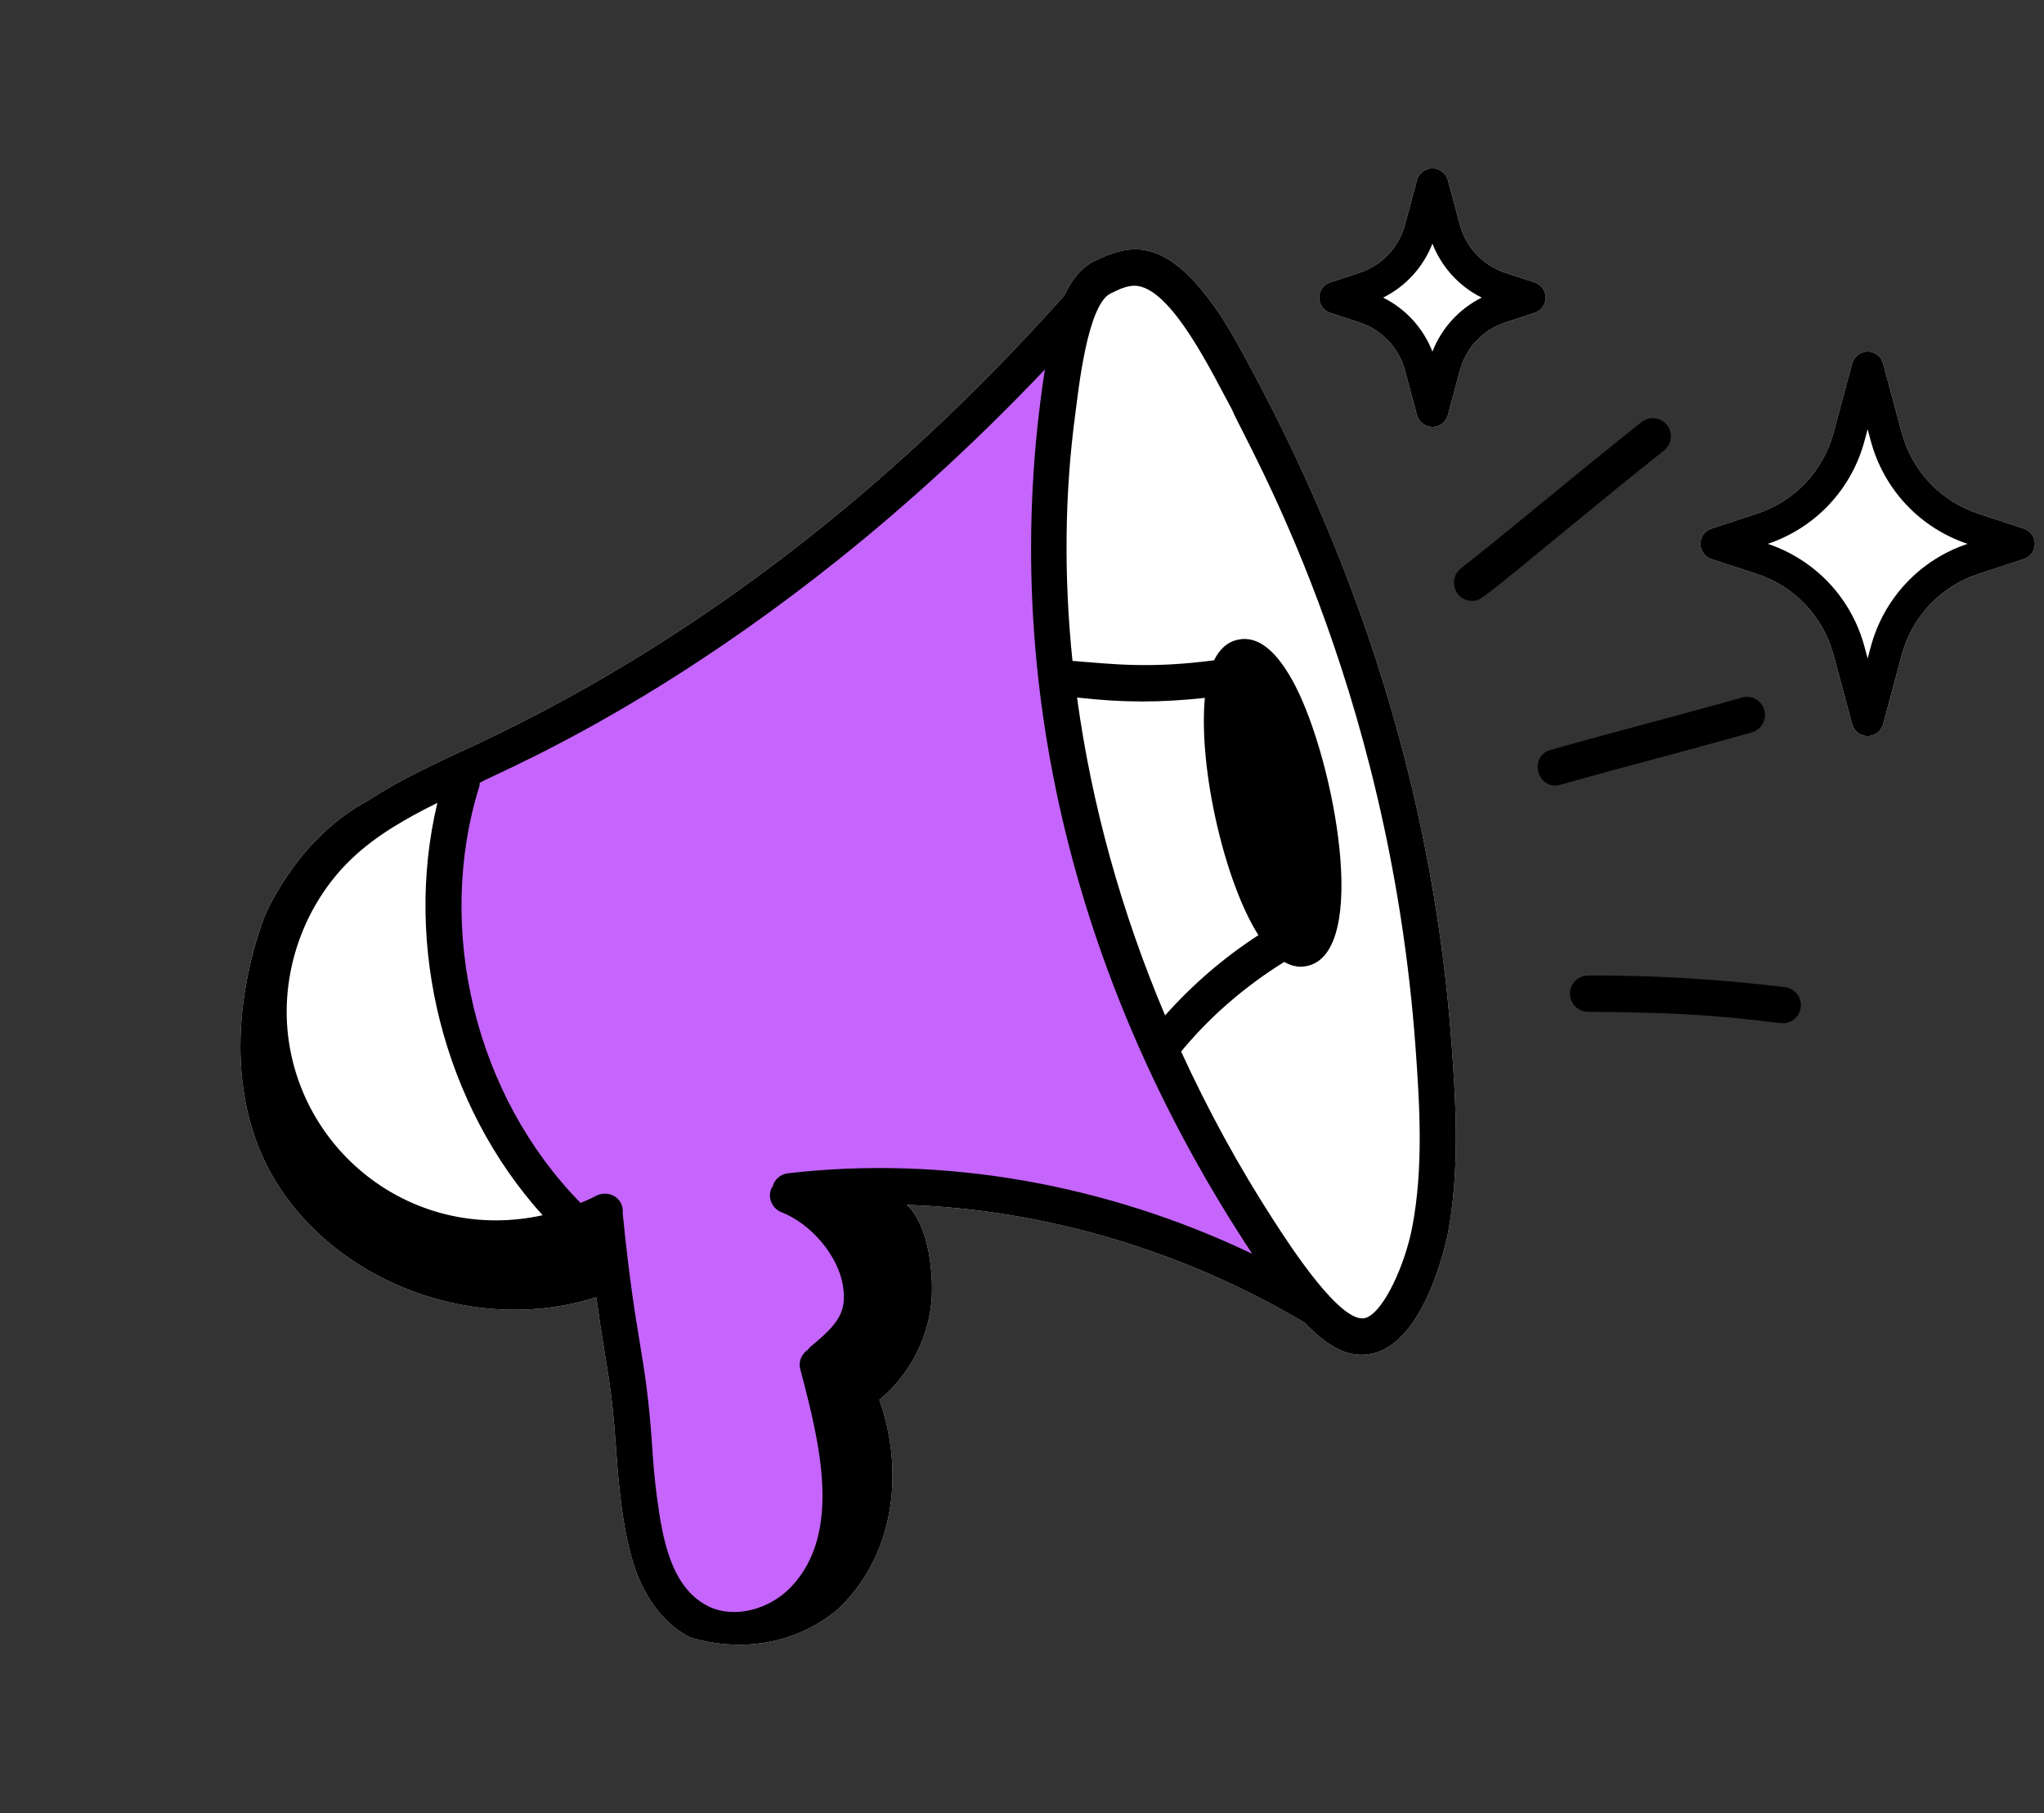
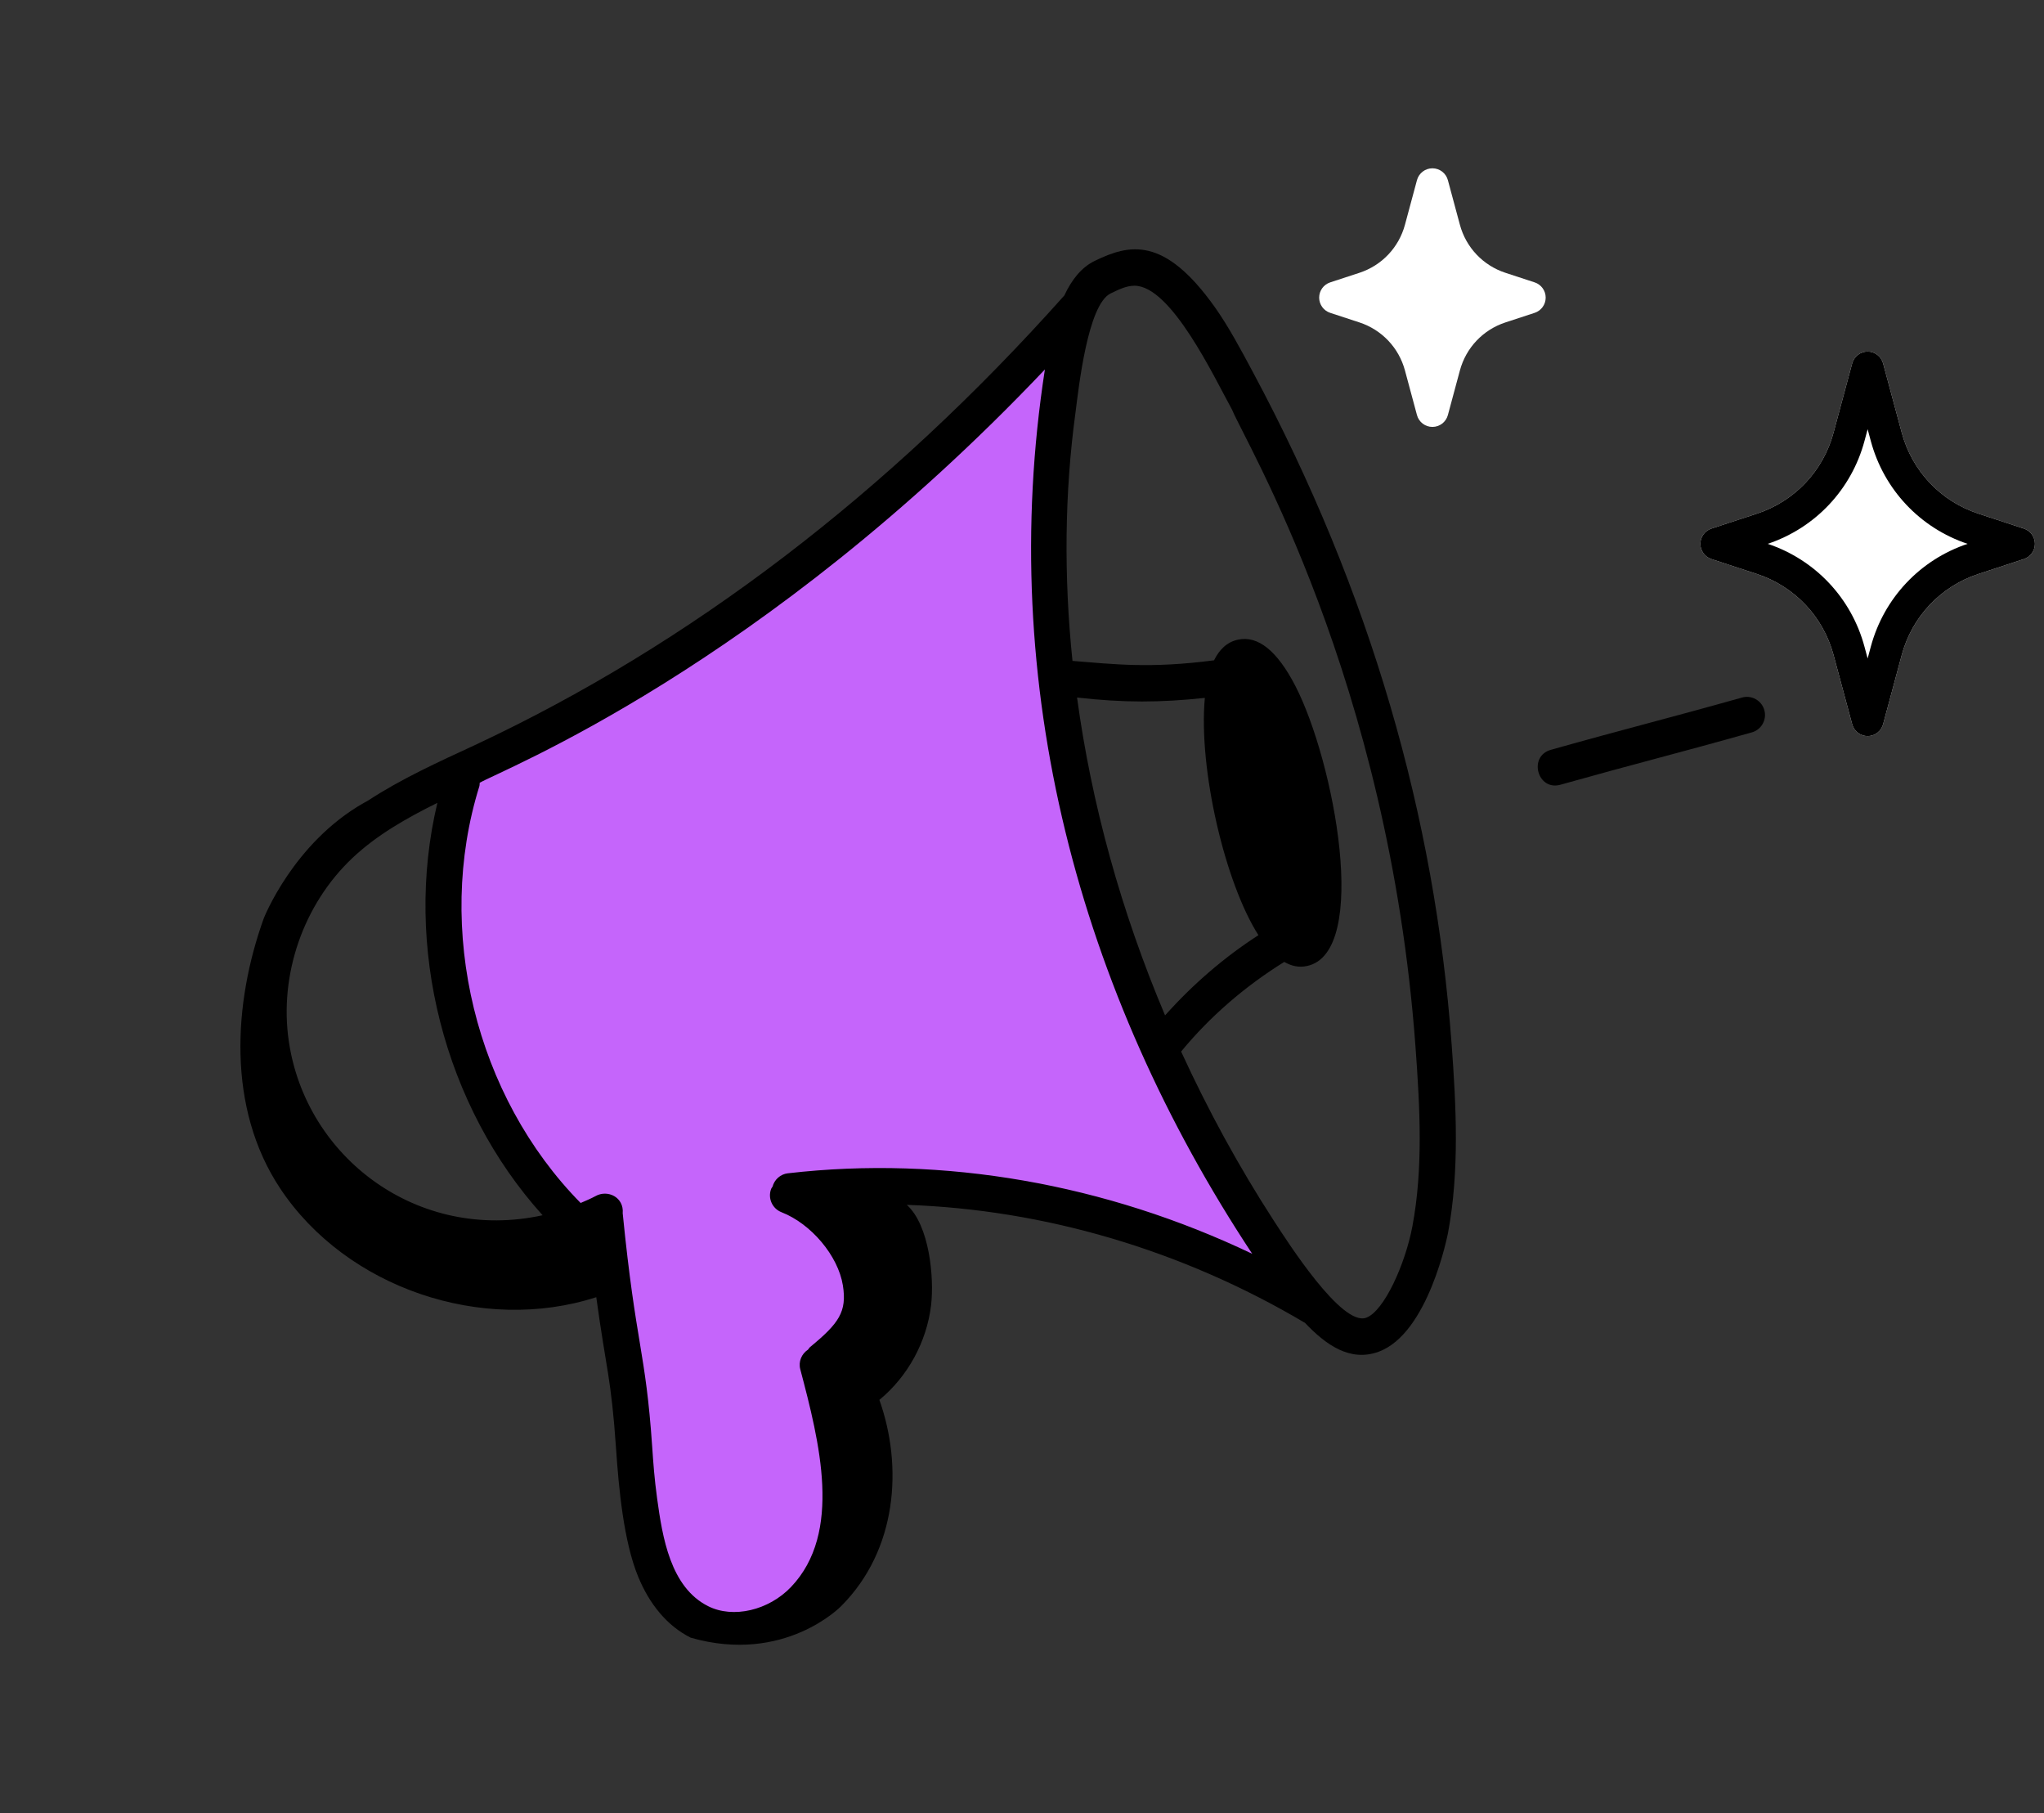
<svg xmlns="http://www.w3.org/2000/svg" id="Layer_1" viewBox="0 0 1127.62 1000">
  <rect x="0" y="0" width="1127.62" height="1000" fill="#333333" stroke="none" />
  <defs>
    <style>.cls-1{fill:none;}.cls-2{fill:#fff;}.cls-3{fill:#c565fb;}</style>
  </defs>
-   <path class="cls-2" d="M800.82,575.91c-9.14-124.8-44.59-249.42-109.8-371.01-6.28-11.73-13.38-25.02-20.72-35.34-28.18-39.75-47.46-34.82-66.36-25.67-7.31,3.55-12.69,10.33-16.79,19.09-97.29,109.11-206.69,192.56-325.2,247.99-20.3,9.4-40.67,18.63-59.01,30.66-.78.43-1.37.73-2.22,1.21-39.02,22.19-55.23,63.74-55.23,63.74-16.77,46.62-20.38,104.45,9.02,148.82,36.53,55.12,111.79,80.36,174.44,60.07,5.6,40.86,8.19,43.92,10.94,83.88,1.46,21.25,4.12,50.71,12.17,70.27,6.14,14.94,15.77,27.03,28.98,33.65,51.83,14.85,82.99-17.38,82.99-17.38,30.95-31,34.18-76.99,21.11-113.78,15.7-12.93,26.14-32.07,28.52-52.27,1.76-14.9-.8-43.94-13.39-55.29,75.78,2.57,151.85,24.87,219.68,65.1,11.48,12.08,24.79,21.64,40.53,15.93,27.64-10,38.25-65.03,38.36-65.58,6.39-34.08,4.49-70.12,1.99-104.1Z" />
  <path class="cls-2" d="M790.23,235.47c-4,0-7.49-2.68-8.53-6.54l-6.62-24.58c-3.38-12.55-12.77-22.46-25.11-26.51l-16.14-5.29c-3.63-1.19-6.08-4.58-6.08-8.4s2.45-7.21,6.08-8.4l16.14-5.29c12.34-4.05,21.73-13.96,25.11-26.51l6.62-24.58c1.04-3.86,4.54-6.54,8.53-6.54s7.49,2.68,8.53,6.54l6.62,24.58c3.38,12.55,12.77,22.46,25.11,26.51l16.14,5.29c3.63,1.19,6.08,4.58,6.08,8.4s-2.45,7.21-6.08,8.4l-16.14,5.29c-12.34,4.05-21.73,13.96-25.11,26.51l-6.62,24.58c-1.04,3.86-4.54,6.54-8.53,6.54h0Z" />
  <path class="cls-2" d="M1030.33,406c-4,0-7.49-2.68-8.53-6.54l-10.29-38.23c-5.69-21.13-21.5-37.81-42.28-44.64l-25.1-8.24c-3.63-1.19-6.08-4.58-6.08-8.4s2.45-7.21,6.08-8.4l25.1-8.24c20.79-6.82,36.6-23.51,42.28-44.64l10.29-38.23c1.04-3.86,4.54-6.54,8.53-6.54s7.49,2.68,8.53,6.54l10.29,38.23c5.69,21.13,21.5,37.81,42.28,44.64l25.1,8.24c3.63,1.19,6.08,4.58,6.08,8.4s-2.45,7.21-6.08,8.4l-25.1,8.24c-20.78,6.82-36.59,23.51-42.28,44.64l-10.29,38.23c-1.04,3.86-4.54,6.54-8.53,6.54h0Z" />
  <polygon class="cls-3" points="254.6 422.68 242.59 494.32 260.69 591.61 334.6 703.22 358.73 863.1 382.11 894.02 419.07 898.55 457.53 877.43 479.4 651.94 606.85 670.04 710.92 710.01 611.38 522.34 578.19 338.97 588.39 185.12 472.71 291.45 317.26 392.51 254.6 422.68" />
  <path class="cls-1" d="M576.45,203.79c-156.3,164.79-300.39,221.18-311.8,227.96-.07.65,0,1.29-.2,1.94-24.59,78.93-2.1,170.92,55.88,229.82,2.74-1.19,5.5-2.34,8.14-3.75,6.69-3.85,15.87.56,15.07,9.41,7.3,73.31,12.63,75.49,16.27,128.81.61,8.94,1.2,17.38,2.72,28.51,2.93,21.48,7.34,48.98,28.15,59.41,13.76,6.93,33.41,2.32,45.72-10.59,28.54-29.95,15.66-80.05,5.1-120.1-1.12-4.28.77-8.52,4.27-10.81.4-.48.68-1.04,1.18-1.45,15.83-13.03,20.39-19.43,18.05-34.01-2.61-16.26-17.48-33.97-33.86-40.33-5.14-2-7.69-7.79-5.7-12.93.17-.45.52-.76.75-1.17,1.02-3.85,4.26-6.89,8.47-7.38,85.91-9.94,175.31,5.81,256.17,44.4-95.5-144.39-141.25-314.13-114.38-487.75Z" />
-   <path class="cls-1" d="M679.73,226.03c-9.99-18.13-33.64-68.44-53.87-68.44-4.4,0-8.49,1.99-13.19,4.27-12.6,6.13-17.58,51.91-19.37,65.82-6.03,44.42-6.44,90.44-1.64,136.84,22.94,1.8,42.66,4.3,78.09-.33,2.92-5.89,7.13-10.09,13.21-11.37,11.04-2.42,21.64,6.2,31.57,25.35,21.54,41.61,41.42,147.26,6.52,154.63-4.55.98-8.46.06-12.57-2.24-21.43,13.3-40.93,30.04-56.89,49.43,14.68,31.98,31.66,63.26,51.15,93.31,7.76,11.94,37.49,58.52,50.96,53.49,9.83-3.55,21.58-29.58,25.49-50.46,5.96-31.75,4.2-64.93,1.7-98.96-14.84-202.68-94.27-334.16-101.16-351.34Z" />
  <path class="cls-1" d="M241.28,442.84c-17.02,8.4-33.49,17.78-46.84,30.38-27.07,25.54-40.53,64.29-35.12,101.11,9.43,64.33,71.4,110.98,140.01,95.96-54.45-60.28-76.91-148.47-58.05-227.45Z" />
-   <path class="cls-1" d="M594.18,384.73c8.01,58.9,24.36,118.11,48.56,175.31,15.08-16.9,32.43-31.94,51.51-44.24-18.26-28.5-33.19-91.37-29.57-130.87-24.48,2.6-44.68,2.72-70.5-.2Z" />
-   <path d="M918.01,248.43c4.31-3.43,5.02-9.72,1.57-14.03-3.42-4.31-9.7-5.01-14.03-1.57-43.87,34.98-56.31,46.2-99.68,80.79-7.39,5.89-3.15,17.79,6.23,17.79,4.6,0,3.05.89,56.06-42.57,14.16-11.63,28.3-23.23,49.85-40.41Z" />
+   <path d="M918.01,248.43Z" />
  <path d="M966.42,403.97c5.31-1.5,8.4-7.01,6.91-12.32-1.48-5.31-7.04-8.42-12.32-6.91-39.96,11.26-65.03,17.43-105.45,28.83-12.66,3.57-7.34,22.92,5.41,19.22,20.02-5.63,36.29-10,52.53-14.36,16.39-4.4,32.76-8.79,52.92-14.48Z" />
-   <path d="M984.74,544.49c-59.13-7.4-109.97-6.43-108.64-6.41-5.48,0-9.94,4.41-9.99,9.9-.05,5.51,4.37,10.03,9.9,10.08,42.34.4,65.17,1.12,106.26,6.26,5.46.68,10.47-3.18,11.15-8.68.69-5.48-3.2-10.46-8.68-11.15Z" />
  <path d="M800.82,575.91c-9.14-124.8-44.59-249.42-109.8-371.01-6.28-11.73-13.38-25.02-20.72-35.34-28.18-39.75-47.46-34.82-66.36-25.67-7.31,3.55-12.69,10.33-16.79,19.09-97.29,109.11-206.69,192.56-325.2,247.99-20.3,9.4-40.67,18.63-59.01,30.66-.78.43-1.37.73-2.22,1.21-39.02,22.19-55.23,63.74-55.23,63.74-16.77,46.62-20.38,104.45,9.02,148.82,36.53,55.12,111.79,80.36,174.44,60.07,5.6,40.86,8.19,43.92,10.94,83.88,1.46,21.25,4.12,50.71,12.17,70.27,6.14,14.94,15.77,27.03,28.98,33.65,51.83,14.85,82.99-17.38,82.99-17.38,30.95-31,34.18-76.99,21.11-113.78,15.7-12.93,26.14-32.07,28.52-52.27,1.76-14.9-.8-43.94-13.39-55.29,75.78,2.57,151.85,24.87,219.68,65.1,11.48,12.08,24.79,21.64,40.53,15.93,27.64-10,38.25-65.03,38.36-65.58,6.39-34.08,4.49-70.12,1.99-104.1ZM159.33,574.32c-5.41-36.82,8.05-75.57,35.12-101.11,13.35-12.6,29.82-21.98,46.84-30.38-18.86,78.98,3.6,167.17,58.05,227.45-68.61,15.02-130.58-31.63-140.01-95.96ZM434.66,647.13c-4.21.49-7.45,3.53-8.47,7.38-.23.41-.58.72-.75,1.17-1.99,5.14.56,10.93,5.7,12.93,16.37,6.36,31.24,24.07,33.85,40.33,2.34,14.58-2.22,20.98-18.05,34.01-.5.41-.78.97-1.18,1.45-3.5,2.29-5.39,6.54-4.27,10.81,10.56,40.05,23.45,90.15-5.1,120.1-12.3,12.9-31.96,17.52-45.72,10.59-20.8-10.43-25.21-37.94-28.15-59.41-1.52-11.13-2.11-19.57-2.72-28.51-3.64-53.33-8.97-55.51-16.27-128.81.8-8.85-8.37-13.26-15.07-9.41-2.64,1.41-5.4,2.57-8.14,3.75-57.98-58.89-80.48-150.89-55.88-229.82.2-.65.13-1.29.2-1.94,11.41-6.78,155.5-63.17,311.8-227.96-26.88,173.62,18.87,343.36,114.38,487.75-80.86-38.59-170.26-54.34-256.17-44.4ZM694.25,515.8c-19.08,12.3-36.42,27.34-51.51,44.24-24.2-57.2-40.55-116.42-48.56-175.31,25.82,2.93,46.02,2.81,70.5.2-3.62,39.5,11.31,102.37,29.57,130.87ZM779.19,676.33c-3.92,20.89-15.66,46.91-25.49,50.46-13.47,5.02-43.2-41.55-50.96-53.49-19.49-30.06-36.47-61.34-51.15-93.31,15.96-19.4,35.46-36.14,56.89-49.43,4.11,2.3,8.02,3.22,12.57,2.24,34.91-7.37,15.02-113.02-6.52-154.63-9.92-19.15-20.52-27.77-31.57-25.35-6.07,1.28-10.29,5.48-13.21,11.38-35.43,4.63-55.15,2.13-78.09.33-4.8-46.4-4.4-92.41,1.64-136.84,1.79-13.92,6.77-59.7,19.37-65.82,4.69-2.28,8.79-4.27,13.19-4.27,20.24,0,43.88,50.31,53.87,68.44,6.89,17.18,86.32,148.65,101.16,351.34,2.5,34.04,4.25,67.22-1.7,98.96Z" />
-   <path d="M790.23,235.47c-4,0-7.49-2.68-8.53-6.54l-6.62-24.58c-3.38-12.55-12.77-22.46-25.11-26.51l-16.14-5.29c-3.63-1.19-6.08-4.58-6.08-8.4s2.45-7.21,6.08-8.4l16.14-5.29c12.34-4.05,21.73-13.96,25.11-26.51l6.62-24.58c1.04-3.86,4.54-6.54,8.53-6.54s7.49,2.68,8.53,6.54l6.62,24.58c3.38,12.55,12.77,22.46,25.11,26.51l16.14,5.29c3.63,1.19,6.08,4.58,6.08,8.4s-2.45,7.21-6.08,8.4l-16.14,5.29c-12.34,4.05-21.73,13.96-25.11,26.51l-6.62,24.58c-1.04,3.86-4.54,6.54-8.53,6.54h0ZM763.03,164.15c12.45,6.19,22.13,16.77,27.2,29.78,5.07-13,14.75-23.58,27.2-29.78-12.45-6.19-22.13-16.77-27.2-29.78-5.07,13-14.75,23.58-27.2,29.78Z" />
  <path d="M1030.33,406c-4,0-7.49-2.68-8.53-6.54l-10.29-38.23c-5.69-21.13-21.5-37.81-42.28-44.64l-25.1-8.24c-3.63-1.19-6.08-4.58-6.08-8.4s2.45-7.21,6.08-8.4l25.1-8.24c20.79-6.82,36.6-23.51,42.28-44.64l10.29-38.23c1.04-3.86,4.54-6.54,8.53-6.54s7.49,2.68,8.53,6.54l10.29,38.23c5.69,21.13,21.5,37.81,42.28,44.64l25.1,8.24c3.63,1.19,6.08,4.58,6.08,8.4s-2.45,7.21-6.08,8.4l-25.1,8.24c-20.78,6.82-36.59,23.51-42.28,44.64l-10.29,38.23c-1.04,3.86-4.54,6.54-8.53,6.54h0ZM975.21,299.96c26.23,8.78,46.15,29.93,53.36,56.67l1.76,6.55,1.76-6.55c7.21-26.74,27.13-47.89,53.36-56.67-26.23-8.78-46.15-29.93-53.36-56.67l-1.76-6.55-1.76,6.55c-7.21,26.74-27.13,47.88-53.36,56.67h0Z" />
</svg>